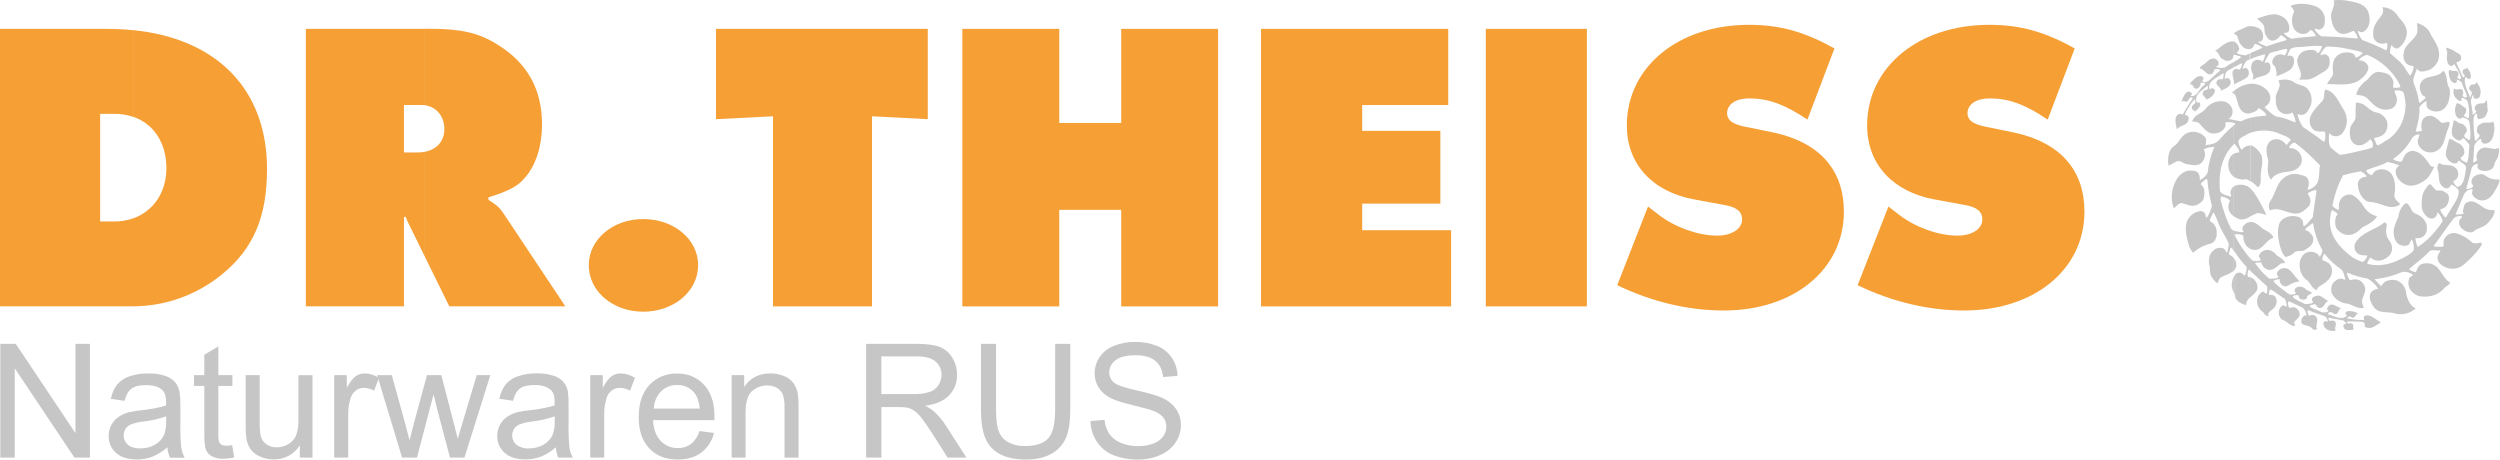
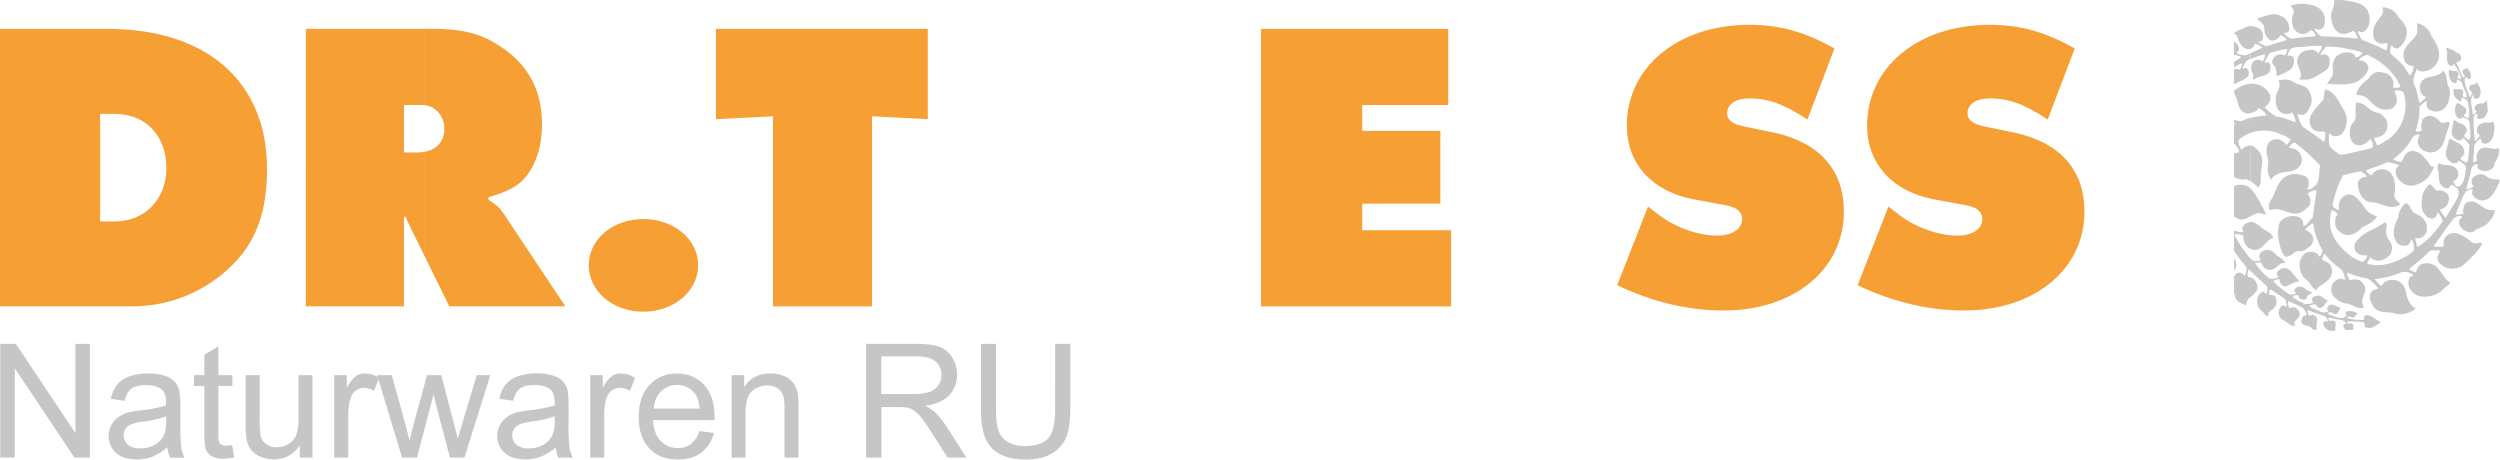
<svg xmlns="http://www.w3.org/2000/svg" width="272" height="50" viewBox="0 0 272 50" fill="none">
  <path fill-rule="evenodd" clip-rule="evenodd" d="M0 33.329H14.504V23.752C13.842 23.984 13.145 24.101 12.444 24.097H10.897V12.386H12.438C13.138 12.38 13.834 12.493 14.497 12.719V3.286C13.542 3.189 12.583 3.141 11.624 3.142H0V33.329ZM14.504 33.329C18.028 33.31 21.439 32.078 24.162 29.839C27.558 27.083 29.053 23.597 29.053 18.394C29.053 9.759 23.638 4.213 14.504 3.279V12.709C16.724 13.483 18.103 15.545 18.103 18.298C18.103 20.938 16.683 22.973 14.504 23.752V33.329Z" fill="#F59F35" />
  <path fill-rule="evenodd" clip-rule="evenodd" d="M33.273 33.329H43.95V23.642L44.129 23.559C44.239 23.885 44.377 24.2 44.542 24.502L46.15 27.774V16.53C45.917 16.569 45.681 16.587 45.445 16.587H43.95V11.427H45.851C45.95 11.428 46.05 11.433 46.15 11.445V3.141H33.278L33.273 33.329ZM46.145 27.766L48.885 33.329H61.51L54.73 23.143C54.365 22.597 54.003 22.281 53.142 21.738V21.467C55.223 20.832 56.312 20.291 57.069 19.386C58.295 18.025 58.973 15.895 58.973 13.548C58.973 9.745 57.392 6.85 54.132 4.856C52.145 3.589 50.144 3.133 46.891 3.133H46.145V11.436C47.441 11.576 48.346 12.618 48.346 14.054C48.346 15.376 47.507 16.294 46.145 16.528V27.766Z" fill="#F59F35" />
  <path d="M69.985 23.833C66.675 23.833 64.06 26.043 64.06 28.851C64.06 31.704 66.677 33.912 69.985 33.912C73.292 33.912 75.956 31.704 75.956 28.851C75.956 26.037 73.327 23.833 69.985 23.833Z" fill="#F59F35" />
  <path d="M84.104 33.338H94.875V12.652L100.942 12.966V3.142H77.899V12.966L84.104 12.652V33.338Z" fill="#F59F35" />
-   <path d="M104.701 33.338H115.247V22.829H121.988V33.338H132.528V3.142H121.988V13.378H115.247V3.142H104.701V33.338Z" fill="#F59F35" />
  <path d="M137.201 33.338H157.881V25.048H148.208V22.155H156.712V14.238H148.208V11.428H157.567V3.142H137.201V33.338Z" fill="#F59F35" />
-   <path d="M172.651 3.142H161.655V33.336H172.651V3.142Z" fill="#F59F35" />
  <path d="M175.954 31.03C179.713 32.837 183.651 33.782 187.539 33.782C195.187 33.782 200.615 29.307 200.615 23.017C200.615 18.532 197.997 15.552 193.159 14.463L189.622 13.734C188.446 13.468 187.907 13.014 187.907 12.336C187.907 11.337 188.852 10.706 190.307 10.706C192.393 10.706 194.156 11.337 196.647 13.014L199.588 5.274C196.372 3.468 193.656 2.7 190.307 2.7C182.564 2.7 176.999 7.312 176.999 13.652C176.999 17.86 179.8 20.886 184.375 21.706L187.536 22.291C188.941 22.509 189.537 23.017 189.537 23.877C189.537 24.918 188.4 25.637 186.814 25.637C184.774 25.637 182.246 24.736 180.488 23.38L179.305 22.472L175.954 31.03Z" fill="#F59F35" />
  <path d="M202.109 31.03C205.868 32.837 209.806 33.782 213.698 33.782C221.347 33.782 226.788 29.307 226.788 23.017C226.788 18.532 224.17 15.552 219.32 14.463L215.784 13.734C214.608 13.468 214.063 13.014 214.063 12.336C214.063 11.337 215.014 10.706 216.462 10.706C218.552 10.706 220.311 11.337 222.789 13.014L225.73 5.274C222.521 3.468 219.805 2.7 216.451 2.7C208.715 2.7 203.143 7.312 203.143 13.652C203.143 17.86 205.947 20.886 210.52 21.706L213.687 22.291C215.09 22.509 215.677 23.017 215.677 23.877C215.677 24.918 214.545 25.637 212.965 25.637C210.925 25.637 208.384 24.736 206.638 23.38L205.463 22.472L202.109 31.03Z" fill="#F59F35" />
-   <path d="M242.022 27.109V29.995C241.893 30.044 241.768 30.101 241.647 30.168C241.414 30.329 241.379 30.604 241.27 30.822C241.055 30.691 240.875 30.511 240.744 30.296C240.449 29.958 240.421 29.515 240.434 29.086C240.229 28.457 240.284 27.683 240.818 27.247C240.951 27.119 241.116 27.029 241.295 26.988C241.474 26.946 241.661 26.953 241.837 27.009C241.906 27.028 241.969 27.064 242.022 27.111V27.109ZM242.022 14.593C241.791 14.833 241.564 15.079 241.342 15.328C240.951 15.682 240.445 15.721 239.95 15.795C240.033 15.552 240.05 15.292 240 15.04C239.804 14.768 239.531 14.56 239.216 14.444C238.901 14.327 238.559 14.307 238.233 14.386C237.282 14.604 237.142 15.527 236.54 15.889C235.938 16.251 235.805 17.226 235.933 18.029C236.224 17.87 236.509 17.717 236.806 17.573C237.173 17.396 237.461 17.717 237.77 17.82C238.331 17.924 239.206 18.197 239.629 17.584C239.78 17.397 239.873 17.171 239.898 16.933C239.923 16.694 239.878 16.454 239.769 16.24C240.126 16.066 240.519 15.981 240.916 15.991C240.535 16.887 240.289 17.834 240.185 18.801C240.033 19.098 239.795 19.341 239.503 19.502C239.45 19.526 239.389 19.624 239.324 19.545C239.378 19.342 239.284 19.183 239.267 18.993C239.086 18.577 238.66 18.557 238.281 18.557C237.613 18.557 237.026 19.083 236.734 19.663C236.314 20.443 236.187 21.348 236.376 22.213C236.413 22.369 236.462 22.521 236.522 22.669C236.782 22.438 237.107 22.039 237.413 22.104C238.021 22.257 238.421 22.541 238.966 22.312C239.317 22.17 239.703 21.919 239.786 21.517C239.891 21.011 239.902 20.377 239.439 20.064C239.492 19.82 239.786 19.733 239.937 19.543C239.998 19.5 240.096 19.441 240.155 19.543C240.235 20.502 240.402 21.451 240.655 22.379C240.557 22.834 240.377 23.268 240.122 23.658C239.932 23.688 240.007 23.439 239.943 23.324C239.9 23.202 239.814 23.1 239.701 23.037C239.589 22.973 239.457 22.952 239.33 22.977C239.047 23.022 238.78 23.134 238.549 23.304C238.318 23.474 238.131 23.696 238.004 23.952C237.917 24.131 237.567 24.792 238.126 26.603C238.21 26.938 238.379 27.245 238.617 27.495C239.165 27.002 239.83 26.659 240.55 26.498C241.017 26.311 241.204 25.824 241.174 25.344C241.195 25.081 241.136 24.818 241.005 24.589C240.873 24.36 240.676 24.176 240.439 24.061C240.399 23.769 240.657 23.555 240.718 23.304C240.744 23.239 240.777 23.141 240.868 23.141C241.117 23.634 241.318 24.153 241.523 24.668L242.025 25.621V23.18C241.878 22.744 241.752 22.307 241.632 21.871C241.587 21.709 241.592 21.537 241.645 21.378C241.775 21.389 241.903 21.419 242.025 21.465V21.19C241.829 21.111 241.659 20.979 241.534 20.808C241.412 19.5 241.523 18.249 242.025 17.159L242.022 14.593ZM242.022 11.048V13.928C241.713 14.421 241.226 14.545 240.692 14.517C240.072 14.464 239.671 13.81 239.254 13.393C239.038 13.272 238.792 13.215 238.545 13.229C238.484 13.186 238.545 13.092 238.58 13.044C238.857 12.433 239.531 12.359 239.928 11.892C240.143 11.591 240.434 11.351 240.771 11.198C241.108 11.044 241.479 10.983 241.848 11.02C241.907 11.024 241.965 11.033 242.022 11.046V11.048ZM242.022 7.339C241.714 7.436 241.38 7.411 241.089 7.269C241.169 7.193 241.287 7.206 241.342 7.093C241.46 6.975 241.342 6.815 241.342 6.685C241.29 6.597 241.219 6.522 241.134 6.465C241.049 6.409 240.952 6.373 240.851 6.359C240.434 6.359 240.155 6.678 239.856 6.951C239.638 7.084 239.402 7.206 239.337 7.452C239.839 7.516 240.087 8.26 240.626 8.055C240.844 7.943 240.866 7.719 240.951 7.54C241.059 7.51 241.172 7.503 241.282 7.519C241.393 7.536 241.499 7.575 241.593 7.636C241.169 7.987 240.774 8.367 240.367 8.742C240.268 8.83 240.147 8.889 240.017 8.911C239.887 8.933 239.753 8.917 239.631 8.866C239.57 8.794 239.688 8.729 239.705 8.648C239.735 8.595 239.744 8.532 239.731 8.472C239.717 8.413 239.682 8.36 239.631 8.325C239.18 8.157 238.828 8.482 238.562 8.783C238.481 8.819 238.412 8.877 238.362 8.95C238.312 9.024 238.283 9.109 238.279 9.198C238.623 9.087 238.586 9.551 238.839 9.634C238.898 9.651 238.96 9.655 239.021 9.648C239.082 9.64 239.14 9.62 239.193 9.588C239.319 9.412 239.487 9.246 239.411 9.012C239.584 8.971 239.765 8.984 239.93 9.049C239.93 9.185 239.791 9.268 239.697 9.359C239.223 9.719 239.06 10.537 238.388 10.45C238.331 10.358 238.508 10.308 238.482 10.199C238.455 10.09 238.316 10.042 238.22 9.966C237.797 9.909 237.602 10.448 237.413 10.838C237.223 11.229 237.602 10.919 237.668 11.009C238.165 11.288 238.037 10.492 238.499 10.611C238.532 10.627 238.578 10.666 238.56 10.716C238.191 11.296 237.797 11.862 237.485 12.461C237.345 12.429 237.212 12.348 237.048 12.411C236.906 12.49 236.797 12.616 236.738 12.767C236.61 13.203 236.773 13.668 236.85 14.076C237.144 13.655 237.633 13.714 237.962 13.365C238.092 13.188 238.15 12.969 238.124 12.752C238.052 12.564 237.875 12.534 237.72 12.509C237.743 12.385 237.783 12.265 237.84 12.152C238.148 11.694 238.381 11.168 238.809 10.786C238.916 10.913 238.809 11.1 238.831 11.251C238.665 11.34 238.394 11.539 238.475 11.787C238.501 12.006 238.776 11.958 238.798 12.152C239.016 11.971 239.293 11.75 239.372 11.475C239.394 11.421 239.399 11.361 239.385 11.303C239.371 11.246 239.338 11.195 239.293 11.157C239.199 11.1 239.099 11.157 239.016 11.157C238.916 11.109 238.972 10.969 238.953 10.878C238.883 10.123 239.734 9.787 240.164 9.316C240.251 9.401 240.209 9.553 240.209 9.676C240.079 9.826 239.773 9.763 239.697 10.009C239.479 10.391 239.98 10.535 240.074 10.838C240.465 10.677 240.947 10.332 240.988 9.872C240.988 9.758 240.899 9.7 240.809 9.623C240.652 9.538 240.537 9.676 240.404 9.708C240.376 9.678 240.362 9.638 240.364 9.597C240.275 8.681 241.342 8.436 241.878 7.961C241.99 8.048 241.918 8.255 241.892 8.397C241.892 8.849 241.588 8.439 241.261 8.735C241.21 8.781 241.174 8.839 241.155 8.904C241.136 8.97 241.136 9.039 241.154 9.104C241.25 9.409 241.684 9.54 241.634 9.892L242.014 9.673L242.022 7.339ZM242.022 4.784V6.53C241.936 6.497 241.852 6.457 241.772 6.41C241.392 6.168 241.46 5.67 240.997 5.537C241.348 5.338 241.673 5.024 242.022 4.793V4.784ZM242.965 30.227V31.666C242.827 31.398 242.779 31.092 242.827 30.794C242.851 30.603 242.897 30.415 242.965 30.235V30.227ZM242.965 25.056C242.894 25.024 242.828 24.982 242.769 24.932C242.469 24.368 242.219 23.779 242.022 23.171V25.582L242.459 26.418C242.546 26.721 242.38 27.028 242.365 27.334C242.315 27.497 242.275 27.421 242.254 27.443C242.186 27.415 242.164 27.225 242.02 27.1V29.987C242.357 29.879 242.675 29.72 242.963 29.515V27.973C242.813 27.855 242.654 27.75 242.487 27.659L242.649 27.074C242.67 27.006 242.731 26.897 242.806 26.969C242.88 27.041 242.912 27.107 242.963 27.188L242.965 25.056ZM242.965 20.326V23.483C242.826 23.386 242.709 23.261 242.621 23.116C242.532 22.972 242.474 22.811 242.45 22.643C242.432 22.354 242.492 22.065 242.625 21.808C242.444 21.657 242.241 21.538 242.022 21.452V21.177C242.241 21.275 242.481 21.33 242.707 21.395C242.856 21.284 242.633 21.138 242.673 20.985C242.681 20.754 242.769 20.532 242.923 20.359C242.936 20.35 242.95 20.342 242.965 20.335V20.326ZM242.965 16.751V19.177C242.813 19.047 242.693 18.885 242.611 18.703C242.492 18.459 242.431 18.191 242.433 17.919C242.435 17.648 242.501 17.381 242.625 17.139C242.704 16.986 242.821 16.855 242.965 16.759V16.751ZM242.965 13.696C242.636 13.979 242.321 14.277 242.022 14.591V17.154C242.254 16.645 242.573 16.18 242.965 15.78V13.696ZM242.965 13.042V13.354C242.702 13.289 242.429 13.273 242.16 13.306C242.059 13.437 242.193 13.57 242.134 13.718C242.101 13.793 242.064 13.866 242.022 13.936V11.057C242.261 11.112 242.473 11.246 242.625 11.438C242.755 11.578 242.844 11.751 242.883 11.938C242.921 12.125 242.907 12.319 242.843 12.499C242.77 12.683 242.637 12.836 242.465 12.935C242.611 12.97 242.786 13.005 242.965 13.04V13.042ZM242.965 9.948V10.166C242.917 10.136 242.878 10.092 242.856 10.04L242.965 9.948ZM242.965 7.664C242.83 7.852 242.893 8.17 242.965 8.508V7.664ZM242.965 6.791V7.367L242.35 7.697C242.094 7.915 242.059 8.297 242.07 8.609C242.175 8.539 242.249 8.432 242.45 8.521C242.699 8.641 242.668 8.796 242.694 8.977C242.714 9.239 242.461 9.427 242.258 9.573L242.016 9.708V7.348L242.127 7.309C242.387 7.103 242.668 6.926 242.965 6.778V6.791ZM242.965 4.505V6.205C242.95 6.28 242.918 6.351 242.871 6.412C242.824 6.473 242.763 6.522 242.694 6.556C242.588 6.6 242.474 6.623 242.358 6.623C242.243 6.623 242.129 6.6 242.022 6.556V4.811C242.284 4.614 242.603 4.507 242.93 4.505H242.965ZM242.965 6.205V4.492C242.992 4.495 243.019 4.5 243.046 4.507V5.978C243.046 5.978 243.03 5.978 243.022 5.978C243.002 6.058 242.987 6.122 242.965 6.191V6.205ZM242.965 7.37V6.778L243.046 6.735V7.315L242.965 7.37ZM242.965 8.517V7.66C242.987 7.629 243.014 7.601 243.046 7.579V8.921C243.024 8.783 242.995 8.641 242.965 8.504V8.517ZM242.965 10.173V9.955L243.046 9.889V10.225L242.965 10.173ZM242.965 13.363V13.04L243.046 13.053V13.38L242.965 13.363ZM242.965 15.793V13.694L243.046 13.629V15.697L242.965 15.793ZM242.965 19.198V16.759C242.992 16.742 243.021 16.727 243.05 16.713V19.242C243.02 19.225 242.992 19.206 242.965 19.185V19.198ZM242.965 23.505V20.335C242.99 20.314 243.017 20.294 243.046 20.276V23.549L242.965 23.505ZM242.965 27.198V25.078L243.046 25.108V27.312C243.024 27.262 242.993 27.22 242.965 27.185V27.198ZM242.965 29.537V27.995L242.987 28.014C243.009 28.039 243.029 28.066 243.046 28.095V29.461C243.024 29.474 242.993 29.5 242.965 29.524V29.537ZM242.965 31.688V30.248C242.991 30.189 243.017 30.131 243.046 30.076V31.845L242.965 31.688ZM243.046 3.704C243.046 3.704 243.022 3.689 243.013 3.683C243.026 3.673 243.037 3.661 243.046 3.648V3.704Z" fill="#C6C6C7" />
  <path d="M243.174 29.878V32.328C243.171 32.296 243.171 32.264 243.174 32.232C243.165 32.092 243.124 31.956 243.057 31.833V30.057C243.092 29.99 243.135 29.928 243.185 29.871L243.174 29.878ZM243.185 28.292V29.276C243.148 29.335 243.105 29.391 243.057 29.442V28.093C243.101 28.159 243.141 28.227 243.174 28.299L243.185 28.292ZM243.185 25.135V25.495C243.161 25.501 243.137 25.509 243.113 25.519C243.135 25.584 243.159 25.648 243.185 25.709V27.467L243.061 27.293V25.089C243.098 25.109 243.136 25.126 243.174 25.142L243.185 25.135ZM243.185 20.202V23.63C243.142 23.604 243.1 23.575 243.057 23.545V20.272C243.094 20.247 243.133 20.226 243.174 20.209L243.185 20.202ZM243.185 5.967C243.143 5.961 243.099 5.961 243.057 5.967V4.508C243.102 4.524 243.146 4.547 243.185 4.575V5.967ZM243.185 7.241L243.057 7.309V6.735L243.185 6.661V7.241ZM243.185 9.137C243.151 9.157 243.117 9.179 243.085 9.203C243.083 9.106 243.074 9.01 243.057 8.915V7.586C243.096 7.559 243.14 7.54 243.185 7.527V9.137ZM243.185 10.341V10.32C243.152 10.277 243.112 10.24 243.068 10.208V9.879L243.196 9.781L243.185 10.341ZM243.185 13.437C243.144 13.412 243.101 13.389 243.057 13.37V13.044L243.185 13.071V13.437ZM243.185 15.693L243.164 15.673H243.068C243.068 15.673 243.057 15.673 243.057 15.686V13.618C243.098 13.583 243.142 13.551 243.185 13.52V15.693ZM243.185 19.308C243.141 19.287 243.098 19.263 243.057 19.236V16.714C243.099 16.694 243.142 16.677 243.185 16.662V19.308ZM243.057 3.628C243.096 3.587 243.139 3.549 243.185 3.515V3.722C243.142 3.713 243.099 3.701 243.057 3.685V3.628ZM243.185 29.276V28.292C243.276 28.481 243.32 28.689 243.314 28.898C243.294 29.035 243.247 29.165 243.174 29.282L243.185 29.276ZM244.824 28.111C244.481 27.725 244.182 27.295 243.881 26.893C243.629 26.511 243.397 26.115 243.185 25.709V27.467C243.552 28.025 243.966 28.551 244.422 29.038C244.444 29.363 244.381 29.688 244.239 29.98C244.093 29.967 244.071 29.828 243.96 29.762C243.841 29.68 243.695 29.645 243.552 29.664C243.408 29.684 243.277 29.757 243.185 29.869V32.319C243.277 32.771 243.912 33.065 244.366 33.212C244.371 33.041 244.416 32.874 244.495 32.723C244.574 32.572 244.687 32.441 244.824 32.339V30.157C244.757 30.145 244.689 30.145 244.623 30.157C244.466 29.987 244.545 29.684 244.588 29.483C244.623 29.433 244.599 29.333 244.697 29.341L244.824 29.463V28.111ZM244.824 24.145V27.072C244.601 26.951 244.412 26.774 244.276 26.56C244.125 26.278 244.055 25.96 244.075 25.641C243.804 25.493 243.49 25.441 243.185 25.495V25.135C243.337 25.175 243.491 25.207 243.646 25.231C243.796 25.231 243.975 25.305 244.11 25.216C244.052 25.152 244.01 25.075 243.989 24.991C243.967 24.908 243.966 24.82 243.986 24.736C244.059 24.583 244.169 24.452 244.306 24.352C244.442 24.253 244.602 24.189 244.769 24.166L244.824 24.145ZM244.824 20.48V23.556C244.425 23.787 244.021 23.992 243.541 23.809C243.417 23.76 243.298 23.7 243.185 23.63V20.209C243.423 20.116 243.678 20.08 243.932 20.102C244.186 20.124 244.431 20.204 244.649 20.335C244.707 20.382 244.762 20.432 244.813 20.486L244.824 20.48ZM244.824 6.445V5.79C244.654 5.867 244.483 5.943 244.315 6.028C243.986 5.965 243.598 5.974 243.334 5.725C243.358 5.664 243.436 5.642 243.493 5.603C243.548 5.551 243.587 5.484 243.607 5.411C243.626 5.338 243.626 5.261 243.604 5.188C243.53 4.946 243.384 4.731 243.185 4.573V5.972C243.342 5.989 243.493 6.083 243.646 6.102C243.709 6.148 243.831 6.135 243.82 6.238C243.621 6.395 243.408 6.536 243.185 6.659V7.246L243.748 6.949C243.796 6.914 243.899 6.864 243.942 6.949C243.926 7.107 243.876 7.259 243.796 7.396C243.637 7.737 243.469 7.438 243.22 7.499H243.185V9.122C243.595 8.871 244.163 8.701 244.531 8.363C244.607 8.265 244.655 8.149 244.672 8.026C244.689 7.904 244.673 7.779 244.627 7.665C244.602 7.59 244.558 7.524 244.498 7.473C244.439 7.422 244.367 7.388 244.289 7.374C244.176 7.374 244.093 7.523 243.993 7.473C244.066 7.136 244.232 6.827 244.473 6.58L244.824 6.445ZM244.824 12.322C244.653 12.365 244.474 12.359 244.306 12.307C244.138 12.255 243.987 12.157 243.87 12.026C243.452 11.557 243.452 10.874 243.185 10.341V9.774C243.657 9.409 244.22 9.18 244.813 9.113L244.824 12.322ZM244.824 14.447C244.691 14.499 244.562 14.561 244.438 14.633C244.132 14.864 243.414 15.012 243.565 15.586C243.621 15.85 243.734 16.098 243.897 16.312C244 16.167 244.136 16.047 244.293 15.964C244.451 15.88 244.626 15.834 244.804 15.83V19.703C244.686 19.629 244.566 19.561 244.446 19.5C244.228 19.452 244.134 19.594 243.84 19.524C243.609 19.482 243.383 19.416 243.166 19.325V16.662C243.308 16.621 243.454 16.597 243.602 16.59C243.672 16.478 243.574 16.35 243.534 16.227C243.433 16.036 243.308 15.859 243.161 15.7V13.533L243.222 13.487C243.204 13.471 243.183 13.456 243.161 13.444V13.077L243.772 13.197C244.041 13.138 244.27 12.959 244.542 12.903C244.627 12.877 244.715 12.852 244.8 12.831L244.824 14.447ZM243.185 3.515C243.515 3.26 243.894 3.21 244.315 2.963C244.473 2.882 244.647 2.84 244.824 2.841V5.332L244.739 5.348C244.568 5.356 244.398 5.321 244.245 5.244C244.092 5.168 243.961 5.053 243.866 4.911C243.537 4.601 243.554 4.152 243.31 3.805C243.275 3.768 243.23 3.741 243.181 3.729L243.185 3.515ZM244.824 23.556C245.042 23.417 245.274 23.304 245.518 23.217C245.736 23.082 246.593 23.394 246.593 23.394C246.098 22.369 245.463 21.093 244.824 20.48V23.556ZM244.824 27.072C244.971 27.148 245.132 27.189 245.297 27.195C246.205 27.223 246.517 26.104 247.346 25.866C247.184 25.312 246.499 25.116 246.133 24.841C245.751 24.468 245.26 24.114 244.824 24.145V27.072ZM244.824 29.457C245.406 30.007 246.043 30.6 246.65 31.141C246.702 31.37 246.702 31.608 246.65 31.837C246.532 32.149 246.371 31.663 246.181 31.737C246.018 31.817 245.878 31.937 245.773 32.085C245.668 32.233 245.602 32.405 245.581 32.585C245.546 32.853 245.589 33.126 245.705 33.37C245.821 33.614 246.005 33.82 246.235 33.962C246.29 34.081 246.371 34.186 246.472 34.268C246.573 34.351 246.692 34.409 246.82 34.438C246.602 33.901 247.256 33.768 247.474 33.434C247.586 33.289 247.657 33.117 247.682 32.936C247.706 32.754 247.683 32.57 247.614 32.4C247.587 32.332 247.545 32.271 247.49 32.221C247.436 32.172 247.371 32.136 247.3 32.116C247.156 32.049 246.957 32.132 246.833 32.042C246.877 31.846 246.875 31.606 247.029 31.482C247.57 31.77 248.059 32.197 248.594 32.522C248.724 32.766 248.793 33.038 248.794 33.314C248.683 33.434 248.594 33.249 248.467 33.229C248.203 33.185 247.972 33.604 247.937 33.883C247.911 34.044 247.927 34.208 247.983 34.361C248.039 34.514 248.133 34.65 248.255 34.756C248.91 34.987 249.052 35.411 249.564 35.461C249.933 35.461 249.521 35.225 249.597 35.062C249.8 34.769 250.219 34.566 250.212 34.189C250.201 34.022 250.141 33.862 250.039 33.73C249.938 33.597 249.799 33.497 249.641 33.443C249.455 33.408 249.263 33.438 249.098 33.528C248.962 33.329 248.908 33.087 248.947 32.849C248.96 32.828 248.993 32.769 249.032 32.784C249.554 33.013 250.086 33.249 250.596 33.517L250.845 33.894C250.873 34.036 251.009 34.189 250.917 34.331C250.714 34.243 250.468 34.52 250.413 34.73C250.18 35.618 251.199 35.201 251.596 35.784C251.662 35.843 251.746 35.879 251.835 35.886C251.924 35.894 252.013 35.872 252.089 35.825C251.918 35.456 252.156 35.068 252.11 34.678C252.083 34.592 252.038 34.514 251.978 34.447C251.918 34.381 251.845 34.328 251.764 34.291C251.678 34.261 251.587 34.254 251.498 34.268C251.409 34.282 251.324 34.319 251.253 34.374C251.187 34.3 251.136 34.213 251.105 34.118C251.073 34.024 251.061 33.924 251.07 33.825C251.07 33.757 251.157 33.757 251.207 33.766C251.794 34.058 252.44 34.187 253.014 34.453C253.146 34.589 253.236 34.76 253.275 34.946C253.203 35.057 253.114 34.902 252.996 34.928C252.649 35.031 252.802 35.498 252.946 35.64C253.089 35.801 253.276 35.916 253.483 35.973C253.691 36.029 253.911 36.023 254.115 35.956C253.91 35.607 254.412 35.136 253.91 34.902C253.755 34.824 253.603 34.922 253.459 34.922C253.409 34.809 253.262 34.684 253.358 34.566C253.867 34.678 254.423 34.765 254.962 34.87L255.23 35.118C255.385 35.336 255.047 35.201 254.973 35.336C254.952 35.442 254.961 35.551 254.997 35.653C255.147 36.013 255.59 35.897 255.904 35.886C255.972 35.864 256.066 35.886 256.085 35.799C255.972 35.675 256.048 35.526 256.026 35.363C256.026 35.234 255.869 35.203 255.771 35.166C255.673 35.129 255.553 35.245 255.459 35.19C255.44 35.12 255.298 35.059 255.385 34.972C255.96 34.96 256.535 34.978 257.109 35.027C257.412 35.197 257.181 35.533 257.364 35.603C258.038 35.856 258.343 35.469 258.773 35.251C258.871 35.197 258.991 35.131 258.991 35.033C258.555 34.835 258.206 34.44 257.741 34.335C257.335 34.248 257.353 34.335 257.209 34.453C257.065 34.571 257.335 34.806 257.157 34.813C256.557 34.83 255.958 34.769 255.374 34.63C255.374 34.52 255.503 34.499 255.577 34.451C255.68 34.366 255.76 34.499 255.837 34.536C256.227 34.712 256.245 34.202 256.557 34.119C256.205 33.889 255.78 33.797 255.365 33.864C255.324 33.882 255.287 33.91 255.256 33.944C255.226 33.978 255.204 34.019 255.191 34.062C255.136 34.191 255.307 34.248 255.341 34.357C254.724 34.915 253.939 34.357 253.304 34.191C253.225 34.16 253.286 34.091 253.328 34.062C253.716 33.711 253.899 34.39 254.262 34.119C254.48 33.953 254.43 33.589 254.733 33.541C254.296 33.436 253.792 32.934 253.441 33.216C253.286 33.34 253.103 33.541 253.241 33.748C253.269 33.777 253.347 33.777 253.328 33.84C253.281 33.891 253.223 33.93 253.159 33.955C253.095 33.98 253.026 33.99 252.957 33.984C252.521 34.073 252.233 33.7 251.831 33.637C251.644 33.53 251.395 33.495 251.271 33.316C251.421 33.131 251.694 33.139 251.925 33.098C252.045 33.24 252.106 33.458 252.34 33.508C252.891 33.578 252.876 32.891 253.31 32.751C252.902 32.568 252.492 32.057 252.095 32.169C251.698 32.28 251.563 32.339 251.521 32.627C251.521 32.738 251.759 32.819 251.591 32.971C251.332 33.055 251.06 33.091 250.788 33.078C250.324 32.841 249.846 32.681 249.449 32.319C249.479 32.071 249.796 32.14 249.979 32.101C250.158 32.151 250.064 32.396 250.241 32.496C250.323 32.55 250.417 32.585 250.515 32.598C250.613 32.611 250.712 32.601 250.806 32.57C250.976 32.526 251.024 32.352 251.024 32.21C251.185 32.064 251.408 32.007 251.563 31.859C251.364 31.713 251.127 31.641 250.93 31.527C250.697 31.252 250.232 31.091 249.953 31.231C249.798 31.3 249.569 31.471 249.676 31.7C249.676 31.78 249.798 31.831 249.809 31.918C249.587 32.037 249.333 32.079 249.085 32.038C248.467 31.56 247.776 31.154 247.339 30.565C247.53 30.447 247.749 30.382 247.974 30.375C248.129 30.415 247.974 30.559 248.057 30.652C248.085 30.778 248.15 30.893 248.243 30.983C248.336 31.072 248.454 31.131 248.581 31.154C248.897 31.222 249.545 30.585 250.108 30.652C250.121 30.628 250.127 30.599 250.124 30.571C250.121 30.543 250.109 30.517 250.09 30.495C249.691 30.12 249.475 29.68 249.061 29.335C248.949 29.257 248.822 29.205 248.688 29.181C248.555 29.157 248.417 29.163 248.286 29.197C248.068 29.298 247.786 29.455 247.736 29.714C247.68 29.884 247.819 30.018 247.915 30.129C247.837 30.236 247.697 30.242 247.575 30.293C247.335 30.293 247.088 30.384 246.872 30.293C246.28 29.815 245.764 29.248 245.345 28.613C245.57 28.551 245.805 28.538 246.035 28.573C246.08 28.78 246.188 28.968 246.344 29.11C246.501 29.253 246.697 29.343 246.907 29.37C247.374 29.37 247.738 29.04 248.079 28.715C248.216 28.595 248.461 28.656 248.642 28.615C248.452 28.222 248.044 27.982 247.704 27.786C247.409 27.349 246.868 27.068 246.395 27.238C246.257 27.275 246.131 27.344 246.025 27.439C245.919 27.534 245.837 27.653 245.786 27.786C245.727 27.991 245.925 28.109 245.976 28.29C245.758 28.471 245.321 28.414 245.059 28.342C244.979 28.264 244.902 28.181 244.826 28.098L244.824 29.457ZM244.824 32.35C245.067 32.166 245.287 31.953 245.478 31.715C245.736 31.333 245.585 30.799 245.334 30.511C245.21 30.343 245.035 30.219 244.835 30.159L244.824 32.35ZM244.824 15.813V19.685C245.136 19.875 245.417 20.111 245.657 20.386C246.03 20.113 245.973 19.67 245.965 19.142C245.965 18.298 246.419 17.329 245.853 16.583C245.636 16.265 245.341 16.009 244.996 15.837C244.936 15.825 244.874 15.819 244.813 15.819L244.824 15.813ZM244.824 2.841C245.17 2.842 245.51 2.932 245.812 3.103C246.159 3.321 246.205 3.67 246.231 3.962C246.244 4.07 246.227 4.179 246.182 4.277C246.136 4.376 246.064 4.459 245.973 4.519C245.886 4.569 245.775 4.482 245.686 4.56C245.904 4.848 246.288 4.881 246.582 5.044C247.285 4.809 248.002 4.582 248.733 4.377C248.766 4.359 248.766 4.311 248.766 4.272C248.595 4.063 248.368 3.907 248.111 3.823C248.031 3.99 247.908 4.134 247.755 4.239C247.602 4.344 247.424 4.408 247.239 4.423C246.803 4.423 246.584 3.962 246.432 3.646C246.32 3.249 246.462 2.867 246.133 2.555C245.997 2.381 245.696 2.213 245.592 1.997C246.277 1.824 246.901 1.497 247.66 1.56C247.973 1.631 248.27 1.762 248.533 1.946C248.801 2.169 248.985 2.477 249.052 2.819C249.089 3.081 249.139 3.439 248.805 3.556C248.687 3.596 248.561 3.495 248.493 3.633C248.722 3.89 249.006 4.091 249.324 4.222C250.175 4.043 251.107 4.054 251.975 3.925C251.873 3.657 251.648 3.312 251.351 3.271C251.277 3.394 251.173 3.497 251.049 3.571C250.926 3.645 250.786 3.688 250.642 3.696C250.411 3.705 250.182 3.646 249.984 3.525C249.786 3.405 249.628 3.229 249.53 3.02C249.418 2.754 249.364 2.469 249.369 2.181C249.375 1.893 249.441 1.61 249.562 1.349C249.636 1.063 249.368 0.832 249.202 0.635C249.634 0.459 250.101 0.384 250.566 0.417C251.052 0.432 251.532 0.529 251.986 0.705C252.242 0.811 252.466 0.983 252.634 1.203C252.802 1.423 252.909 1.684 252.944 1.96C252.972 2.496 252.944 3.05 252.385 3.221C252.167 3.255 252.028 3.114 251.846 3.125C251.846 3.362 252.108 3.517 252.237 3.718L252.542 3.951C253.875 3.978 255.211 4.067 256.52 4.194C256.468 3.866 256.306 3.566 256.061 3.343C255.625 3.539 255.189 3.779 254.676 3.652C253.886 3.378 253.701 2.529 253.611 1.8C253.579 1.146 254.102 0.683 253.919 0.031C254.514 -0.033 255.116 0.002 255.699 0.136C256.43 0.282 257.226 0.421 257.628 1.196C257.746 1.485 257.812 1.793 257.822 2.106C257.822 2.734 257.604 3.125 257.231 3.404C256.882 3.659 256.616 3.347 256.52 3.343C256.599 3.716 256.769 4.063 257.015 4.355C257.909 4.68 258.784 5.058 259.633 5.487C259.758 5.241 259.785 4.956 259.709 4.691C259.539 4.641 259.386 4.787 259.194 4.756C258.988 4.757 258.786 4.695 258.615 4.578C258.445 4.461 258.314 4.295 258.241 4.102C258.023 2.889 258.603 2.385 259.133 1.643C259.221 1.52 259.273 1.375 259.285 1.224C259.297 1.073 259.268 0.921 259.201 0.786C259.572 0.79 259.935 0.897 260.25 1.095C260.565 1.293 260.818 1.574 260.983 1.907C261.555 2.455 262.054 3.144 261.799 4.008C261.674 4.488 261.385 4.909 260.983 5.199C260.835 5.313 260.691 5.313 260.44 5.162L260.222 4.911C260.032 5.129 260.06 5.468 260.017 5.764C260.588 6.318 261.326 6.783 261.721 7.51C261.871 7.764 262.039 8.008 262.222 8.24C262.46 7.939 262.592 7.568 262.6 7.185C262.32 7.191 262.047 7.097 261.832 6.918C261.696 6.773 261.596 6.597 261.541 6.406C261.486 6.214 261.477 6.012 261.515 5.817C261.596 4.754 262.763 4.418 263.001 3.506C263.027 3.172 263.016 2.835 262.968 2.503C263.56 2.666 264.21 3.068 264.439 3.694C264.618 4.165 265.748 5.308 265.259 6.604C265.067 7.069 264.7 7.44 264.238 7.638C263.821 7.726 263.28 7.998 262.958 7.464C262.818 8.009 262.427 8.52 262.635 9.122C262.909 9.76 263.097 10.432 263.191 11.12C263.224 11.184 263.313 11.155 263.37 11.136L263.869 10.688C263.948 10.448 263.651 10.488 263.575 10.341C263.438 10.175 263.344 9.978 263.301 9.767C263.258 9.555 263.269 9.337 263.331 9.131C263.767 8.009 265.141 8.638 265.833 7.689C266.333 8.166 266.103 8.956 266.455 9.525C266.684 9.901 266.47 10.861 266.381 11.116C266.237 11.511 265.898 11.956 265.469 12.076C265.283 12.131 265.087 12.148 264.895 12.125C264.702 12.101 264.517 12.039 264.349 11.941C264.253 11.892 264.17 11.82 264.11 11.73C264.049 11.641 264.012 11.538 264.003 11.43C263.983 11.277 264.057 11.116 263.987 10.994C263.688 11.148 263.43 11.373 263.237 11.648C263.291 12.595 263.047 13.444 262.829 14.281C262.986 14.371 263.176 14.297 263.337 14.264C263.664 14.216 263.39 13.956 263.438 13.769C263.438 13.332 263.527 12.859 263.983 12.678C264.637 12.399 265.141 12.896 265.597 13.332C265.863 13.468 266.315 13.175 266.47 13.28C266.625 13.385 266.359 13.978 266.252 14.253C265.962 15.032 265.986 15.815 265.229 16.341C265.047 16.464 264.838 16.544 264.62 16.573C264.402 16.603 264.18 16.582 263.972 16.511C263.764 16.441 263.574 16.323 263.419 16.167C263.264 16.011 263.147 15.821 263.078 15.612C262.984 15.276 263.15 14.958 263.263 14.663C262.955 14.548 262.689 14.766 262.465 14.966C261.971 15.898 261.258 16.696 260.388 17.29C260.431 17.416 260.588 17.451 260.693 17.488C260.879 17.564 261.079 17.601 261.28 17.598C261.513 17.279 261.539 16.827 261.947 16.594C262.064 16.504 262.2 16.445 262.345 16.422C262.49 16.399 262.638 16.413 262.776 16.463C263.507 16.648 264.024 17.416 264.43 18.023C264.598 18.208 264.733 18.053 264.838 18.178C264.555 18.677 264.358 19.232 263.819 19.624C263.202 20.061 262.388 20.423 261.638 20.047C261.088 19.766 260.608 19.212 260.645 18.568C260.668 18.452 260.715 18.342 260.783 18.245C260.852 18.149 260.94 18.068 261.042 18.008C260.629 17.826 260.194 17.698 259.748 17.626C259.052 18.043 258.243 18.178 257.497 18.498C257.403 18.579 257.521 18.673 257.549 18.749C257.684 18.908 257.865 19.02 258.066 19.072C258.154 18.87 258.302 18.699 258.489 18.582C258.677 18.465 258.895 18.408 259.116 18.418C259.315 18.412 259.513 18.45 259.695 18.532C259.877 18.613 260.039 18.734 260.167 18.887C260.623 19.52 260.662 20.427 260.501 21.21C260.501 21.607 260.78 21.878 261.068 22.107C261.087 22.136 261.098 22.169 261.098 22.204C261.098 22.239 261.087 22.272 261.068 22.301C259.905 22.932 259.177 22.028 257.857 21.976C257.148 21.945 256.592 20.981 256.548 20.231C256.518 20.101 256.521 19.966 256.556 19.838C256.591 19.71 256.657 19.592 256.749 19.496C256.94 19.321 257.192 19.226 257.451 19.232C257.517 19.203 257.484 19.136 257.451 19.099C257.28 18.912 257.078 18.757 256.853 18.64C256.197 18.744 255.549 18.89 254.912 19.077C254.378 20.091 253.996 21.177 253.775 22.301C253.836 22.593 254.135 22.689 254.353 22.827C254.381 22.834 254.41 22.83 254.434 22.816C254.459 22.802 254.478 22.78 254.486 22.753C254.399 22.207 254.532 21.62 255.062 21.315C255.213 21.223 255.386 21.171 255.563 21.165C255.74 21.158 255.915 21.198 256.072 21.28C256.513 21.591 256.884 21.989 257.163 22.45C257.645 23.206 258.075 23.322 258.623 23.551C258.243 24.175 257.58 24.441 257 24.747C256.493 25.301 255.804 25.761 255.036 25.491C254.624 25.338 254.12 24.937 254.083 24.457C254.043 24.04 254.061 23.584 254.344 23.287C254.172 23.096 253.955 22.948 253.714 22.858C253.553 23.128 253.563 23.451 253.52 23.756C253.321 25.58 254.545 26.948 255.92 27.98C256.275 28.197 256.654 28.373 257.05 28.504C257.179 28.428 257.291 28.328 257.381 28.208C257.471 28.089 257.536 27.953 257.573 27.808C257.451 27.744 257.294 27.808 257.137 27.784C256.046 27.694 256.083 26.721 256.264 26.435C256.954 25.233 258.352 25.057 259.371 24.241C259.521 24.182 259.561 24.21 259.617 24.299C259.779 24.587 259.572 24.806 259.604 25.214C259.661 25.977 259.951 26.062 260.156 26.503C260.236 26.698 260.267 26.909 260.248 27.119C260.229 27.328 260.159 27.53 260.045 27.707C259.628 28.172 259.066 28.471 258.452 28.32C258.252 28.263 258.068 28.158 257.918 28.013C257.724 28.172 257.658 28.432 257.538 28.65C257.639 28.759 257.839 28.759 258.001 28.794C259.528 29.045 260.837 28.432 262.063 27.727C262.255 27.552 262.523 27.422 262.624 27.173C262.641 26.773 262.624 26.359 262.388 26.045C262.19 26.246 262.205 26.684 261.838 26.721C261.537 26.784 261.224 26.725 260.966 26.558C260.803 26.437 260.676 26.274 260.599 26.086C260.183 25.214 260.599 24.323 260.955 23.584C260.973 23.292 261.055 23.007 261.195 22.749C261.334 22.492 261.528 22.267 261.762 22.092C262.181 22.233 262.264 22.724 262.497 23.043C262.877 23.344 263.37 23.416 263.673 23.824C263.891 24.099 264.092 24.409 264.04 24.803C264.06 24.965 264.04 25.129 263.982 25.282C263.924 25.434 263.83 25.57 263.708 25.677C263.585 25.785 263.438 25.861 263.28 25.899C263.121 25.937 262.956 25.935 262.798 25.894C262.813 26.234 262.899 26.567 263.049 26.872C263.769 26.411 264.408 25.836 264.943 25.17C265.242 24.834 265.51 24.473 265.746 24.09C265.759 23.759 265.423 23.337 265.248 23.121C265.154 23.161 265.122 23.318 265.122 23.407C265.046 23.57 264.91 23.698 264.742 23.763C264.286 23.876 263.952 23.516 263.73 23.2C263.372 22.709 263.479 22.046 263.529 21.455C263.576 21.102 263.719 20.769 263.944 20.493C264.05 20.294 264.208 20.128 264.402 20.013C264.62 20.246 264.838 20.477 265.056 20.713L265.68 20.739C265.873 20.806 266.052 20.907 266.208 21.038C266.666 21.326 266.411 22.275 266.025 22.548C265.856 22.662 265.67 22.748 265.473 22.801C265.569 23.019 265.861 23.567 266.101 23.673C266.101 23.673 266.723 22.628 266.882 22.384C267.306 21.73 267.498 21.391 267.508 20.809C267.508 20.545 267.037 20.246 266.789 20.102C266.649 20.028 266.57 20.349 266.437 20.425C266.053 20.643 265.706 20.281 265.58 20.102C265.224 19.62 265.453 19.116 265.213 18.42C265.178 18.304 265.174 18.181 265.203 18.063C265.231 17.945 265.291 17.837 265.375 17.75C265.519 17.79 265.656 17.852 265.781 17.933C266.058 17.933 266.335 17.953 266.61 17.992C266.95 18.075 267.426 18.311 267.463 18.889C267.471 19.011 267.452 19.133 267.407 19.246C267.361 19.36 267.291 19.461 267.201 19.544L266.906 19.72C266.989 19.98 267.255 20.375 267.452 20.316C268.143 20.109 268.191 18.957 268.309 18.276C268.364 17.955 267.842 17.726 267.576 17.499C267.445 17.377 267.445 17.718 267.268 17.755C266.549 17.925 266.101 17.083 266.101 16.808C266.101 16.293 266.271 16.04 266.437 15.243C266.518 14.864 267.144 15.473 267.5 15.593C267.855 15.713 268.42 16.452 267.936 17.002L267.718 17.142C267.696 17.244 267.783 17.338 267.858 17.432C267.932 17.526 268.093 17.523 268.191 17.624C268.647 18.023 268.604 16.343 268.665 15.739L268.346 15.359C268.241 15.259 268.191 15.141 268.052 15.052C267.912 14.962 267.834 15.27 267.644 15.289C267.413 15.279 267.196 15.18 267.037 15.012C266.951 14.943 266.881 14.857 266.831 14.758C266.782 14.659 266.755 14.551 266.751 14.441C266.736 13.991 266.893 13.59 266.95 13.132C266.95 13.027 267.109 13.147 267.205 13.149L267.487 13.367L267.938 13.496C268.132 13.622 268.284 13.803 268.375 14.015L268.403 14.233C268.342 14.436 268.137 14.58 268.108 14.733C268.069 14.929 268.327 15.019 268.497 15.169C268.933 15.593 268.769 13.978 268.671 13.308C268.628 13.009 268.331 12.872 267.951 12.778C267.786 12.739 267.901 12.996 267.515 12.883C267.325 12.815 267.297 12.695 267.188 12.523C267.14 12.341 267.108 12.156 267.094 11.969C267.115 11.756 267.165 11.547 267.242 11.347C267.384 10.989 267.897 11.565 268.224 11.744C268.359 11.823 268.327 12.043 268.296 12.202C268.256 12.316 268.189 12.42 268.102 12.503C267.973 12.652 268.335 12.739 268.468 12.846C268.482 12.855 268.499 12.861 268.515 12.861C268.532 12.862 268.549 12.858 268.564 12.85C268.578 12.841 268.59 12.829 268.598 12.814C268.606 12.799 268.609 12.782 268.608 12.765C268.692 12.186 268.644 11.595 268.468 11.037C268.403 10.819 268.08 10.704 267.868 10.623C267.768 10.584 267.836 10.793 267.818 10.878C267.751 11.159 267.412 10.906 267.205 10.686C267.097 10.571 267.018 10.432 266.974 10.28C266.93 10.128 266.924 9.968 266.954 9.813C266.954 9.752 266.954 9.656 267.015 9.619L267.205 9.733C267.395 9.75 267.622 9.645 267.829 9.72C267.962 9.763 267.982 9.905 268.006 10.056C268.019 10.165 267.945 10.274 267.938 10.394C267.932 10.514 268.093 10.57 268.224 10.597C268.708 10.708 267.982 9.565 267.877 9.069C267.836 8.873 267.572 8.764 267.384 8.662C267.242 8.581 267.384 8.956 267.205 9.024C267.13 9.054 267.045 9.054 266.97 9.024C266.853 8.96 266.748 8.875 266.66 8.775C266.461 8.43 266.384 8.028 266.442 7.634C266.49 7.503 266.631 7.789 267.162 7.713C267.38 7.669 267.565 8.018 267.48 8.166L267.345 8.417C267.489 8.489 267.474 8.651 267.687 8.594C267.964 8.518 267.386 7.558 267.046 6.999C266.989 6.905 266.878 7.204 266.717 7.171C266.717 7.171 266.28 7.265 266.215 6.347C266.211 6.171 266.226 5.996 266.261 5.823C266.311 5.823 266.121 5.191 266.121 5.191C266.339 5.191 266.557 5.337 266.775 5.409C267.076 5.513 267.188 5.723 267.506 5.83C267.572 5.865 267.629 5.915 267.673 5.975C267.718 6.034 267.749 6.103 267.765 6.176C267.781 6.249 267.78 6.324 267.764 6.397C267.748 6.47 267.717 6.538 267.672 6.598C267.578 6.735 267.205 6.722 267.26 6.855C267.589 7.632 267.873 8.151 267.951 8.411C268.019 8.456 268.141 8.341 268.17 8.264C268.198 8.188 268.054 8.088 267.986 8.007C267.956 7.953 267.938 7.893 267.934 7.831C267.931 7.769 267.941 7.707 267.964 7.649C268.049 7.475 268.309 7.505 268.433 7.37L268.748 7.854C268.748 7.854 268.966 8.509 268.667 8.6C268.525 8.644 268.449 8.507 268.337 8.408C268.226 8.31 268.159 8.6 268.159 8.725C268.159 9.379 268.525 9.971 268.724 10.56C268.772 10.727 268.929 10.213 268.942 10.062C268.955 9.912 268.468 9.811 268.702 9.397C268.747 9.311 268.821 9.244 268.911 9.209C269.002 9.174 269.101 9.172 269.193 9.205C269.308 9.143 269.404 9.05 269.47 8.936L269.76 9.412C269.89 9.674 269.927 9.973 269.865 10.258C269.832 10.389 269.814 10.588 269.646 10.682C269.581 10.722 269.507 10.745 269.43 10.748C269.354 10.751 269.278 10.733 269.21 10.697C269.099 10.625 269.121 10.479 269.099 10.372C269.06 10.154 268.881 10.721 268.841 10.95C268.802 11.179 269.014 11.954 269.036 12.451C269.036 12.58 269.297 12.29 269.404 12.194C269.511 12.098 269.247 11.975 269.247 11.82C269.241 11.729 269.261 11.637 269.304 11.556C269.348 11.475 269.414 11.408 269.494 11.362C269.708 11.264 269.944 11.224 270.179 11.249C270.312 11.249 270.397 11.079 270.473 10.981C270.674 10.762 270.571 11.568 270.659 11.873C270.72 12.091 270.556 12.309 270.489 12.527L270.249 12.82L269.738 12.968C269.642 12.968 269.57 12.887 269.52 12.789C269.47 12.691 269.588 12.508 269.496 12.416C269.354 12.27 269.184 12.584 269.149 12.761C269.062 13.234 269.167 14.432 269.278 15.268C269.31 15.486 269.607 15.01 269.775 14.831C269.891 14.7 269.468 14.493 269.478 14.275L269.52 13.871L269.655 13.638C269.833 13.501 270.035 13.398 270.251 13.337H270.982L271.254 13.217C271.331 13.39 271.372 13.577 271.377 13.767C271.444 14.111 271.315 14.452 271.27 14.803L271.086 15.211C270.992 15.333 270.88 15.441 270.755 15.531C270.661 15.581 270.559 15.611 270.454 15.621C270.349 15.631 270.243 15.62 270.142 15.588L269.969 15.414L269.952 15.117C269.734 15.058 269.629 15.316 269.468 15.414L269.199 15.8C269.177 16.406 269.127 16.998 269.077 17.626C269.062 17.776 269.406 17.549 269.513 17.427L269.441 17.118C269.433 16.866 269.51 16.619 269.66 16.417C269.749 16.299 269.866 16.204 270 16.139C270.134 16.075 270.281 16.043 270.43 16.046C270.753 16.101 271.108 16.149 271.444 16.214L271.839 16.101C271.97 16.319 271.885 16.57 271.852 16.773C271.765 17.373 271.455 17.473 271.381 17.929C271.311 18.346 270.851 18.601 270.441 18.605C270.1 18.605 269.734 18.553 269.568 18.256C269.468 18.084 269.753 17.75 269.409 17.859C268.813 18.038 268.883 18.536 268.772 18.933C268.595 19.572 268.471 19.984 268.335 20.519C268.305 20.667 268.617 20.519 268.743 20.495C268.816 20.486 268.886 20.459 268.946 20.417C269.006 20.374 269.054 20.317 269.086 20.25C269.123 20.154 268.966 20.087 268.933 19.995C268.886 19.844 268.89 19.681 268.944 19.532C268.999 19.383 269.101 19.256 269.234 19.171C269.456 19.026 269.716 18.95 269.98 18.952C270.292 18.939 270.528 19.225 270.801 19.349C271.119 19.497 271.47 19.556 271.819 19.522C272.171 19.465 271.745 20.233 271.586 20.527C271.291 21.055 270.931 21.695 270.253 21.791C270.004 21.831 269.749 21.792 269.524 21.68C269.298 21.569 269.113 21.389 268.994 21.167C268.896 21.018 268.994 20.852 269.018 20.704C269.079 20.397 268.305 20.72 268.172 21.018C268.087 21.044 267.517 22.546 267.186 23.27C267.138 23.39 267.34 23.307 267.419 23.348L268.021 23.274C268.087 23.156 267.925 23.078 267.964 22.942C268.071 22.611 268.032 22.262 268.335 22.07C269.446 21.415 270.052 23.006 271.198 22.849C271.841 22.766 270.945 24.18 270.325 24.559C269.974 24.777 269.529 24.83 269.193 25.137C268.857 25.445 268.252 25.205 267.923 24.919C267.782 24.816 267.673 24.675 267.61 24.512C267.547 24.349 267.532 24.172 267.567 24.001C267.6 23.857 267.786 23.782 267.847 23.647C267.951 23.361 267.151 23.527 266.974 23.748C266.446 24.402 265.51 25.785 264.775 26.784L264.965 26.835C265.283 26.822 265.619 26.92 265.894 26.763C265.824 26.502 265.842 26.226 265.946 25.977C266.075 25.732 266.286 25.54 266.543 25.435C266.8 25.33 267.086 25.32 267.349 25.406C267.935 25.601 268.471 25.921 268.92 26.344C269.121 26.529 269.476 26.488 269.756 26.418C270.735 26.178 268.763 28.266 267.901 28.912C267.593 29.116 267.232 29.229 266.862 29.236C266.492 29.243 266.128 29.145 265.811 28.953C265.477 28.709 265.233 28.565 265.2 28.045C265.183 27.701 265.477 27.463 265.525 27.236C265.126 27.308 264.714 27.123 264.352 27.308C263.697 28.045 262.792 28.656 262.085 29.3C262.318 29.45 262.575 29.561 262.844 29.627C262.975 29.3 263.093 28.87 263.499 28.726C263.812 28.619 264.151 28.608 264.471 28.696C264.791 28.783 265.077 28.965 265.292 29.217C265.709 29.716 265.914 30.319 266.577 30.762C266.444 31.063 266.117 31.122 265.922 31.372C265.331 32.047 264.513 32.31 263.592 32.273C263.29 32.262 262.997 32.17 262.742 32.006C262.488 31.843 262.282 31.614 262.146 31.344C262.07 31.167 262.031 30.976 262.031 30.783C262.031 30.591 262.07 30.4 262.146 30.223C262.251 30.055 262.486 30.09 262.53 29.893C262.367 29.767 262.181 29.675 261.982 29.622C261.783 29.569 261.575 29.556 261.372 29.584C260.412 30.004 259.394 30.273 258.352 30.382C258.576 30.647 258.816 30.897 259.072 31.13C259.179 30.965 259.305 30.813 259.449 30.679C259.653 30.561 259.879 30.487 260.113 30.46C260.347 30.434 260.584 30.456 260.809 30.526C261.071 30.635 261.3 30.812 261.47 31.04C261.641 31.268 261.747 31.537 261.777 31.82C261.827 32.334 262.214 33.347 262.831 33.554C262.53 33.824 262.167 34.016 261.775 34.114C261.382 34.212 260.972 34.212 260.58 34.115C259.816 33.82 258.754 34.243 258.18 33.283C257.962 32.906 257.743 32.5 257.868 32.027C257.901 31.913 257.961 31.809 258.043 31.723C258.124 31.637 258.225 31.571 258.337 31.532C258.462 31.482 258.59 31.442 258.721 31.41C258.503 30.956 258.04 30.596 257.63 30.319C256.862 30.191 256.112 29.971 255.396 29.664C255.37 29.703 255.356 29.748 255.356 29.795C255.356 29.842 255.37 29.887 255.396 29.926C255.447 30.131 255.542 30.322 255.673 30.487C256.042 30.371 256.52 30.336 256.832 30.565C257.194 30.864 257.427 31.261 257.305 31.73C257.231 32.142 256.947 32.483 256.991 32.904L257.17 33.486C256.397 33.674 255.885 33.015 255.156 33.007C254.866 32.946 254.591 32.827 254.348 32.657C254.106 32.486 253.9 32.268 253.744 32.016C253.653 31.814 253.616 31.592 253.638 31.372C253.659 31.152 253.739 30.941 253.869 30.762C254.124 30.504 254.408 30.268 254.809 30.325C254.942 30.336 255.088 30.495 255.171 30.399C255.06 30.022 255.016 29.623 254.735 29.309C254.029 28.841 253.406 28.259 252.891 27.587C252.738 27.791 252.661 28.042 252.673 28.296C252.9 28.378 253.12 28.48 253.328 28.602C253.492 28.743 253.613 28.927 253.677 29.134C253.742 29.341 253.746 29.562 253.69 29.771C253.574 30.426 252.85 30.862 252.302 31.183C252.169 31.252 252.047 31.573 252.047 31.573C251.58 31.405 251.412 30.877 251.079 30.552C250.322 30.063 250.088 29.195 250.247 28.329C250.387 28.002 250.566 27.624 250.95 27.485C251.15 27.403 251.368 27.375 251.583 27.405C251.797 27.435 251.999 27.521 252.169 27.655C252.292 27.727 252.259 27.901 252.416 27.919C252.561 27.709 252.65 27.467 252.678 27.214C252.164 26.326 251.822 25.348 251.672 24.332C251.598 24.258 251.534 24.358 251.473 24.378C251.255 24.577 250.983 24.694 250.819 24.948C250.819 25.124 251.074 25.078 251.175 25.19C251.493 25.471 251.792 25.8 251.659 26.243C251.576 26.743 251.074 27.007 250.684 27.245C250.343 27.393 249.87 27.214 249.593 27.485C249.359 27.788 249.039 27.851 248.72 27.96C248.53 27.91 248.458 27.705 248.351 27.561C247.896 26.612 247.666 25.085 248.007 24.289C248.225 23.748 249.006 23.492 249.466 23.503C249.868 23.503 250.37 23.614 250.557 24.077L250.612 24.568C250.743 24.629 250.83 24.481 250.945 24.426L251.63 23.632C251.744 22.759 251.868 21.902 251.999 21.058C251.999 20.931 252.089 20.744 251.956 20.678C251.629 20.724 251.319 20.855 251.059 21.058C251.247 21.341 251.454 21.662 251.356 22.039C251.342 22.412 250.998 22.633 250.743 22.849C249.455 23.957 248.308 22.299 246.957 22.892C246.875 22.735 246.837 22.558 246.846 22.381C246.854 22.203 246.91 22.031 247.008 21.882C247.662 20.979 247.662 19.655 248.919 19.088C249.147 18.984 249.395 18.929 249.646 18.924C249.896 18.919 250.146 18.965 250.378 19.059C250.583 19.065 250.78 19.136 250.941 19.262C251.316 19.646 251.247 20.17 251.035 20.613C251.404 20.65 251.713 20.37 251.969 20.137C252.457 19.517 252.261 18.704 252.418 17.99C251.545 17.102 250.629 16.19 249.65 15.499C249.503 15.532 249.368 15.606 249.263 15.713C249.157 15.82 249.085 15.956 249.054 16.103C249.314 16.088 249.573 16.15 249.797 16.283C250.021 16.416 250.201 16.612 250.313 16.847C250.41 17.038 250.453 17.252 250.437 17.465C250.421 17.678 250.347 17.883 250.223 18.058C249.787 18.634 249.091 18.671 248.417 18.741C247.922 18.876 247.341 19.05 247.09 19.565C246.885 19.292 246.764 18.964 246.741 18.623C246.685 18.097 246.896 17.591 246.696 17.078C246.543 16.557 246.528 15.902 246.885 15.473C247.029 15.326 247.211 15.222 247.411 15.174C247.611 15.124 247.82 15.132 248.016 15.195C248.324 15.301 248.586 15.511 248.757 15.789L249.235 15.239C249.137 15.021 248.89 14.966 248.725 14.838L247.599 14.386C246.686 14.121 245.713 14.147 244.815 14.46V12.822C245.385 12.697 245.963 12.617 246.545 12.582C246.632 12.543 246.545 12.471 246.545 12.423C246.332 12.132 246.047 11.902 245.718 11.755C245.579 12.133 245.19 12.191 244.889 12.3L244.817 12.32V9.113C245.176 9.082 245.537 9.139 245.869 9.279C246.403 9.508 246.988 9.986 247.016 10.603C247.026 10.805 246.978 11.006 246.877 11.181C246.765 11.424 246.504 11.509 246.386 11.685C246.787 12.03 247.189 12.46 247.658 12.678C248.402 12.757 249.05 13.062 249.735 13.313C249.796 13.173 249.695 12.994 249.674 12.846C249.611 12.619 249.512 12.404 249.381 12.209C249.189 12.427 248.908 12.407 248.644 12.407C248.432 12.378 248.233 12.29 248.069 12.153C247.905 12.016 247.783 11.836 247.717 11.633C247.579 11.328 247.616 10.948 247.597 10.603C247.616 9.949 248.33 9.434 247.874 8.771C248.419 8.57 249.183 8.609 249.647 8.989C250.136 9.309 250.806 9.231 251.175 9.809C251.335 10.045 251.44 10.315 251.483 10.597C251.526 10.879 251.504 11.168 251.421 11.441C251.242 11.818 251.048 12.314 250.607 12.482C250.39 12.532 250.161 12.5 249.966 12.39C250.054 12.902 250.256 13.387 250.557 13.81C251.268 14.319 252.006 14.774 252.708 15.337C252.763 15.359 252.857 15.46 252.907 15.359C253.023 15.02 253.033 14.653 252.935 14.308C252.499 14.325 251.864 14.39 251.543 13.943C251.408 13.752 251.324 13.529 251.3 13.296C251.276 13.063 251.312 12.827 251.406 12.613C251.687 11.999 252.211 11.482 252.684 10.965C252.959 10.666 252.774 10.093 252.996 9.735C254.087 9.953 254.467 11.173 255.025 11.982C255.257 12.37 255.364 12.82 255.332 13.271C255.3 13.722 255.13 14.152 254.846 14.504C254.713 14.658 254.533 14.764 254.334 14.806C254.134 14.848 253.927 14.824 253.742 14.737C253.603 14.737 253.47 14.325 253.393 14.639C253.378 15.108 253.326 15.647 253.57 16.035C253.879 16.328 254.211 16.596 254.563 16.836C255.335 16.806 256.016 16.561 256.744 16.428C257.194 16.276 257.735 16.26 258.156 16.007C258.187 15.859 258.182 15.706 258.141 15.56C258.101 15.414 258.026 15.28 257.922 15.169C257.802 15.117 257.802 15.294 257.704 15.337C257.314 15.66 256.858 15.959 256.319 15.745C255.479 15.407 255.627 14.066 255.745 13.782C255.889 13.415 256.28 13.167 256.29 12.732C256.273 12.217 256.286 11.7 256.33 11.186C256.458 11.088 256.57 11.207 256.692 11.216C257.451 11.28 257.743 12.141 258.686 12.263C258.976 12.292 259.659 12.82 259.733 13.313C259.807 13.806 259.7 14.478 259.079 14.794C258.812 14.929 258.52 14.945 258.276 15.056C258.42 15.287 258.494 15.566 258.634 15.806C259.096 15.739 259.412 15.331 259.833 15.176C261.11 14.244 261.718 12.859 261.736 11.33C261.662 10.893 261.662 10.4 261.459 10.008C261.223 9.789 260.837 9.827 260.547 9.846C260.53 10.029 260.58 10.212 260.686 10.361C260.764 10.541 260.797 10.738 260.782 10.934C260.767 11.129 260.704 11.319 260.599 11.485C260.313 11.901 259.862 11.932 259.436 11.932C258.634 11.882 258.051 11.229 257.53 10.658C257.211 10.434 256.827 10.324 256.439 10.344C256.422 10.337 256.406 10.326 256.394 10.313C256.381 10.299 256.372 10.283 256.367 10.265C256.362 10.247 256.362 10.228 256.365 10.21C256.369 10.192 256.377 10.175 256.389 10.16C256.55 9.554 257.078 9.002 257.613 8.633C257.933 8.227 258.337 7.73 258.935 7.835C259.692 7.937 260.025 8.083 260.287 8.585C260.488 8.932 260.381 9.205 260.364 9.521C260.62 9.585 260.89 9.57 261.138 9.477C261.212 9.36 261.079 9.246 261.046 9.135C260.364 7.745 258.967 6.541 257.556 5.965C257.277 6.019 257.018 6.146 256.805 6.334C256.773 6.419 256.644 6.434 256.655 6.552C256.746 6.62 256.856 6.552 256.967 6.6C257.136 6.64 257.291 6.725 257.417 6.845C257.543 6.965 257.636 7.116 257.685 7.283C257.665 8.051 256.906 8.653 256.282 8.958C255.269 9.314 254.187 9.159 253.186 9.146C253.376 8.736 253.875 8.245 253.84 7.968C253.777 7.337 253.705 6.458 254.362 6.004C254.572 5.855 254.815 5.756 255.07 5.716C255.325 5.675 255.586 5.694 255.832 5.771C255.952 5.795 256.061 5.858 256.143 5.95C256.224 6.041 256.274 6.157 256.284 6.279C256.598 6.196 256.875 6.01 257.071 5.751C256.369 5.431 255.544 5.376 254.809 5.191C254.241 5.106 253.668 5.066 253.094 5.068C252.831 5.322 252.609 5.617 252.44 5.941C252.645 6.059 252.876 5.784 253.14 5.974C253.404 6.164 253.457 6.231 253.47 6.683C253.491 7.387 253.14 7.641 252.558 7.966C252.121 8.21 251.724 8.526 251.229 8.633C250.904 8.701 250.546 8.633 250.228 8.683C250.101 8.555 250.308 8.465 250.324 8.341C250.468 7.525 249.578 6.912 250.09 6.102C250.402 5.483 251.133 5.391 251.755 5.448C251.938 5.51 252.09 5.641 252.176 5.814C252.42 5.613 252.588 5.335 252.651 5.025C251.692 4.885 250.825 5.138 249.859 5.125C249.588 5.193 249.224 5.175 249.104 5.5C249.004 5.674 248.926 5.861 248.873 6.054C248.943 6.133 249.03 6.028 249.126 6.041C249.503 6.076 249.578 6.314 249.593 6.593C249.604 6.784 249.57 6.975 249.494 7.15C249.418 7.325 249.303 7.481 249.156 7.603C248.687 7.899 248.181 8.132 247.651 8.297C247.758 7.972 247.651 7.721 247.573 7.385C247.501 7.086 247.228 7.123 247.217 6.746C247.232 6.548 247.312 6.359 247.445 6.211C247.578 6.063 247.756 5.964 247.952 5.928C248.164 5.884 248.384 5.925 248.565 6.041C248.732 5.857 248.835 5.624 248.86 5.376C248.749 5.26 248.576 5.376 248.423 5.376L247.075 5.725C246.822 5.814 246.787 6.089 246.639 6.273C246.537 6.447 246.456 6.632 246.397 6.825C246.517 6.907 246.628 6.718 246.779 6.794C247.086 6.958 247.075 7.462 246.949 7.782C246.549 8.387 245.782 8.219 245.269 8.616C245.208 8.629 245.092 8.659 245.068 8.59C245.369 8.175 244.88 7.848 244.924 7.418C244.902 7.172 244.973 6.927 245.123 6.731C245.223 6.626 245.352 6.553 245.493 6.52C245.635 6.487 245.783 6.496 245.919 6.545C246.015 6.582 246.067 6.737 246.172 6.687C246.339 6.458 246.43 6.183 246.434 5.9C245.865 6.043 245.308 6.231 244.769 6.462V5.808C245.24 5.603 245.714 5.42 246.155 5.188C245.922 4.967 245.626 4.822 245.308 4.776C245.223 4.839 245.269 4.946 245.214 5.018C245.117 5.18 244.961 5.299 244.778 5.348L244.824 2.841Z" fill="#C6C6C7" />
  <path d="M0.032 49.79V37.411H1.716L8.209 47.126V37.411H9.782V49.79H8.1L1.605 40.073V49.79H0.032Z" fill="#C6C6C7" />
  <path d="M18.085 45.293C17.279 45.578 16.444 45.77 15.595 45.864C15.141 45.912 14.694 46.014 14.264 46.168C14.02 46.267 13.811 46.437 13.665 46.656C13.49 46.925 13.418 47.249 13.464 47.566C13.51 47.884 13.669 48.174 13.913 48.382C14.222 48.651 14.671 48.786 15.261 48.786C15.807 48.796 16.347 48.664 16.826 48.402C17.262 48.169 17.614 47.804 17.831 47.359C18.019 46.878 18.103 46.363 18.076 45.847L18.085 45.293ZM18.205 48.666C17.722 49.098 17.17 49.445 16.57 49.691C16.034 49.892 15.464 49.993 14.891 49.988C13.905 49.988 13.147 49.748 12.617 49.268C12.359 49.038 12.154 48.754 12.016 48.436C11.879 48.119 11.813 47.775 11.823 47.429C11.819 47.009 11.922 46.595 12.122 46.227C12.312 45.878 12.581 45.579 12.908 45.354C13.242 45.131 13.61 44.963 13.998 44.857C14.445 44.757 14.898 44.684 15.353 44.638C16.273 44.555 17.182 44.381 18.067 44.117C18.067 43.91 18.067 43.777 18.067 43.722C18.067 43.105 17.923 42.671 17.631 42.413C17.242 42.071 16.662 41.901 15.896 41.901C15.179 41.901 14.65 42.026 14.308 42.278C13.966 42.529 13.715 42.974 13.551 43.613L12.063 43.395C12.164 42.835 12.393 42.306 12.733 41.85C13.088 41.428 13.556 41.114 14.081 40.945C14.738 40.723 15.428 40.616 16.121 40.629C16.756 40.608 17.39 40.7 17.993 40.899C18.399 41.03 18.764 41.265 19.051 41.58C19.29 41.882 19.453 42.238 19.527 42.616C19.596 43.08 19.629 43.549 19.625 44.019V46.035C19.602 46.928 19.634 47.822 19.721 48.712C19.784 49.093 19.909 49.462 20.092 49.802H18.501C18.337 49.444 18.237 49.059 18.205 48.666Z" fill="#C6C6C7" />
  <path d="M25.262 48.433L25.48 49.774C25.104 49.858 24.721 49.903 24.337 49.91C23.893 49.933 23.452 49.843 23.054 49.648C22.77 49.495 22.546 49.252 22.415 48.959C22.289 48.668 22.228 48.068 22.229 47.161V41.992H21.105V40.817H22.229V38.598L23.756 37.686V40.817H25.283V41.992H23.756V47.248C23.738 47.53 23.765 47.813 23.837 48.086C23.89 48.21 23.981 48.314 24.096 48.383C24.257 48.464 24.436 48.501 24.616 48.492C24.835 48.487 25.054 48.467 25.27 48.433" fill="#C6C6C7" />
  <path d="M32.621 49.789V48.454C32.321 48.932 31.901 49.323 31.404 49.591C30.907 49.858 30.35 49.993 29.785 49.981C29.277 49.985 28.774 49.882 28.308 49.678C27.907 49.517 27.555 49.254 27.287 48.914C27.053 48.577 26.894 48.193 26.82 47.789C26.748 47.32 26.718 46.845 26.729 46.371V40.816H28.256V45.782C28.239 46.317 28.27 46.853 28.35 47.383C28.43 47.76 28.646 48.094 28.956 48.321C29.288 48.557 29.688 48.678 30.095 48.666C30.545 48.667 30.987 48.547 31.373 48.317C31.754 48.102 32.052 47.767 32.22 47.363C32.409 46.802 32.494 46.21 32.469 45.618V40.819H33.996V49.791L32.621 49.789Z" fill="#C6C6C7" />
  <path d="M36.359 49.79V40.817H37.732V42.191C38.081 41.554 38.404 41.133 38.7 40.932C38.986 40.732 39.327 40.625 39.675 40.627C40.232 40.64 40.774 40.806 41.242 41.107L40.699 42.512C40.363 42.313 39.982 42.206 39.593 42.2C39.271 42.197 38.957 42.302 38.703 42.499C38.432 42.709 38.236 43.001 38.142 43.33C37.966 43.904 37.88 44.501 37.886 45.102V49.79H36.359Z" fill="#C6C6C7" />
  <path d="M43.746 49.789L41.034 40.816H42.625L44.058 45.993L44.564 47.922C44.584 47.826 44.741 47.211 45.029 46.072L46.458 40.816H48.015L49.368 46.026L49.804 47.734L50.319 46.002L51.87 40.816H53.347L50.533 49.789H48.96L47.538 44.42L47.175 42.893L45.367 49.789H43.746Z" fill="#C6C6C7" />
  <path d="M60.358 45.294C59.553 45.579 58.717 45.771 57.868 45.865C57.414 45.912 56.967 46.014 56.538 46.168C56.294 46.268 56.085 46.438 55.938 46.657C55.763 46.926 55.692 47.249 55.737 47.566C55.782 47.884 55.941 48.174 56.184 48.383C56.571 48.676 57.05 48.82 57.535 48.786C58.081 48.797 58.62 48.664 59.099 48.402C59.535 48.169 59.887 47.804 60.105 47.36C60.292 46.879 60.376 46.363 60.349 45.848L60.358 45.294ZM60.478 48.666C59.996 49.095 59.445 49.438 58.848 49.683C58.311 49.884 57.742 49.985 57.168 49.98C56.182 49.98 55.424 49.74 54.895 49.26C54.636 49.03 54.431 48.746 54.293 48.428C54.155 48.111 54.089 47.767 54.099 47.421C54.095 47.001 54.199 46.587 54.4 46.219C54.589 45.87 54.858 45.57 55.185 45.346C55.519 45.122 55.888 44.954 56.276 44.849C56.723 44.748 57.175 44.675 57.631 44.63C58.55 44.547 59.459 44.372 60.345 44.109C60.345 43.902 60.345 43.769 60.345 43.714C60.345 43.097 60.201 42.663 59.908 42.405C59.517 42.062 58.935 41.891 58.163 41.892C57.446 41.892 56.916 42.018 56.575 42.27C56.232 42.521 55.981 42.966 55.818 43.605L54.33 43.387C54.43 42.827 54.659 42.298 55 41.842C55.355 41.42 55.822 41.106 56.348 40.937C57.005 40.715 57.695 40.608 58.388 40.62C59.023 40.6 59.656 40.691 60.26 40.891C60.651 41.002 61.003 41.222 61.274 41.527C61.544 41.831 61.722 42.206 61.787 42.608C61.848 43.072 61.873 43.539 61.861 44.006V46.022C61.838 46.916 61.87 47.81 61.957 48.699C62.017 49.081 62.143 49.45 62.328 49.79H60.737C60.588 49.433 60.5 49.053 60.478 48.666Z" fill="#C6C6C7" />
  <path d="M64.214 49.79V40.817H65.58V42.191C65.929 41.554 66.251 41.133 66.548 40.932C66.834 40.731 67.176 40.624 67.526 40.627C68.081 40.641 68.622 40.807 69.09 41.107L68.547 42.512C68.211 42.313 67.83 42.206 67.441 42.2C67.12 42.195 66.806 42.298 66.55 42.492C66.28 42.703 66.084 42.994 65.99 43.324C65.815 43.898 65.73 44.495 65.737 45.095V49.783L64.214 49.79Z" fill="#C6C6C7" />
  <path d="M71.131 44.456H76.129C76.061 43.701 75.869 43.135 75.555 42.758C75.331 42.478 75.045 42.253 74.719 42.101C74.393 41.95 74.036 41.876 73.677 41.886C73.352 41.877 73.028 41.935 72.726 42.055C72.423 42.176 72.149 42.356 71.918 42.586C71.431 43.091 71.15 43.761 71.133 44.462L71.131 44.456ZM76.112 46.899L77.684 47.106C77.484 47.953 77 48.704 76.312 49.236C75.645 49.742 74.791 49.995 73.751 49.995C72.442 49.995 71.405 49.591 70.64 48.784C69.875 47.977 69.492 46.847 69.49 45.394C69.49 43.889 69.877 42.721 70.651 41.89C71.035 41.478 71.503 41.153 72.024 40.938C72.544 40.722 73.105 40.622 73.668 40.642C74.216 40.624 74.761 40.723 75.266 40.934C75.772 41.145 76.226 41.462 76.598 41.864C77.356 42.68 77.735 43.827 77.737 45.304C77.737 45.394 77.737 45.523 77.737 45.708H71.044C71.103 46.69 71.377 47.453 71.879 47.966C72.118 48.221 72.408 48.422 72.731 48.557C73.053 48.692 73.4 48.757 73.749 48.749C74.259 48.765 74.76 48.612 75.173 48.313C75.621 47.94 75.947 47.443 76.109 46.884L76.112 46.899Z" fill="#C6C6C7" />
  <path d="M79.603 49.79V40.817H80.969V42.091C81.625 41.114 82.575 40.626 83.818 40.627C84.33 40.622 84.837 40.721 85.308 40.917C85.711 41.074 86.063 41.338 86.325 41.681C86.56 42.017 86.721 42.399 86.799 42.802C86.867 43.292 86.895 43.787 86.882 44.281V49.79H85.354V44.336C85.376 43.866 85.316 43.396 85.178 42.946C85.056 42.638 84.835 42.38 84.549 42.213C84.229 42.025 83.863 41.929 83.491 41.938C82.876 41.927 82.28 42.148 81.82 42.556C81.351 42.964 81.118 43.745 81.118 44.892V49.788L79.603 49.79Z" fill="#C6C6C7" />
  <path d="M95.888 42.874H99.403C99.993 42.895 100.583 42.816 101.148 42.641C101.542 42.509 101.88 42.246 102.106 41.897C102.321 41.567 102.434 41.182 102.433 40.788C102.44 40.516 102.388 40.244 102.278 39.994C102.169 39.744 102.006 39.522 101.8 39.342C101.377 38.965 100.709 38.777 99.795 38.777H95.888V42.874ZM94.236 49.79V37.411H99.723C100.827 37.411 101.665 37.525 102.239 37.745C102.816 37.971 103.3 38.385 103.613 38.921C103.955 39.483 104.132 40.129 104.126 40.786C104.146 41.61 103.839 42.408 103.273 43.007C102.705 43.609 101.828 43.989 100.642 44.152C100.998 44.311 101.331 44.519 101.63 44.77C102.151 45.258 102.606 45.812 102.985 46.417L105.145 49.79H103.1L101.462 47.213C100.989 46.467 100.589 45.904 100.284 45.505C100.053 45.187 99.772 44.908 99.453 44.678C99.224 44.528 98.972 44.416 98.707 44.349C98.405 44.303 98.1 44.284 97.795 44.292H95.899V49.79H94.236Z" fill="#C6C6C7" />
  <path d="M114.803 37.411H116.446V44.56C116.446 45.804 116.305 46.792 116.025 47.525C115.728 48.273 115.19 48.9 114.498 49.308C113.762 49.766 112.805 49.997 111.611 49.997C110.455 49.997 109.51 49.797 108.775 49.397C108.061 49.023 107.503 48.409 107.2 47.663C106.886 46.906 106.728 45.872 106.727 44.56V37.411H108.369V44.556C108.369 45.631 108.469 46.423 108.668 46.934C108.858 47.437 109.222 47.855 109.694 48.112C110.24 48.404 110.853 48.547 111.472 48.527C112.669 48.527 113.527 48.254 114.035 47.709C114.543 47.163 114.799 46.111 114.799 44.556L114.803 37.411Z" fill="#C6C6C7" />
-   <path d="M118.645 45.812L120.172 45.675C120.218 46.217 120.393 46.741 120.682 47.202C120.996 47.637 121.428 47.973 121.926 48.171C122.527 48.423 123.174 48.549 123.826 48.539C124.39 48.551 124.951 48.456 125.48 48.26C125.902 48.113 126.272 47.846 126.544 47.49C126.773 47.184 126.896 46.812 126.898 46.43C126.903 46.063 126.784 45.705 126.56 45.415C126.26 45.077 125.875 44.825 125.445 44.687C125.113 44.56 124.379 44.359 123.241 44.084C122.104 43.81 121.304 43.552 120.841 43.312C120.31 43.051 119.859 42.652 119.532 42.158C119.242 41.697 119.09 41.161 119.096 40.616C119.097 39.994 119.283 39.387 119.628 38.87C120.006 38.307 120.549 37.874 121.182 37.631C121.909 37.338 122.687 37.193 123.47 37.204C124.3 37.185 125.125 37.333 125.896 37.64C126.556 37.901 127.12 38.358 127.513 38.949C127.892 39.53 128.102 40.206 128.119 40.899L126.546 41.019C126.464 40.238 126.178 39.648 125.691 39.25C125.204 38.852 124.485 38.652 123.534 38.652C122.542 38.652 121.82 38.833 121.367 39.196C121.159 39.345 120.989 39.541 120.871 39.769C120.752 39.996 120.689 40.248 120.687 40.505C120.683 40.71 120.724 40.914 120.807 41.103C120.89 41.291 121.012 41.459 121.167 41.595C121.485 41.879 122.305 42.176 123.636 42.468C124.967 42.76 125.881 43.033 126.376 43.258C127.014 43.522 127.566 43.958 127.971 44.517C128.315 45.033 128.494 45.642 128.484 46.262C128.483 46.924 128.286 47.57 127.919 48.121C127.521 48.721 126.957 49.192 126.296 49.478C125.547 49.823 124.731 50 123.907 49.997C122.946 50.024 121.991 49.857 121.097 49.506C120.371 49.205 119.754 48.691 119.325 48.033C118.89 47.374 118.654 46.603 118.645 45.812Z" fill="#C6C6C7" />
</svg>